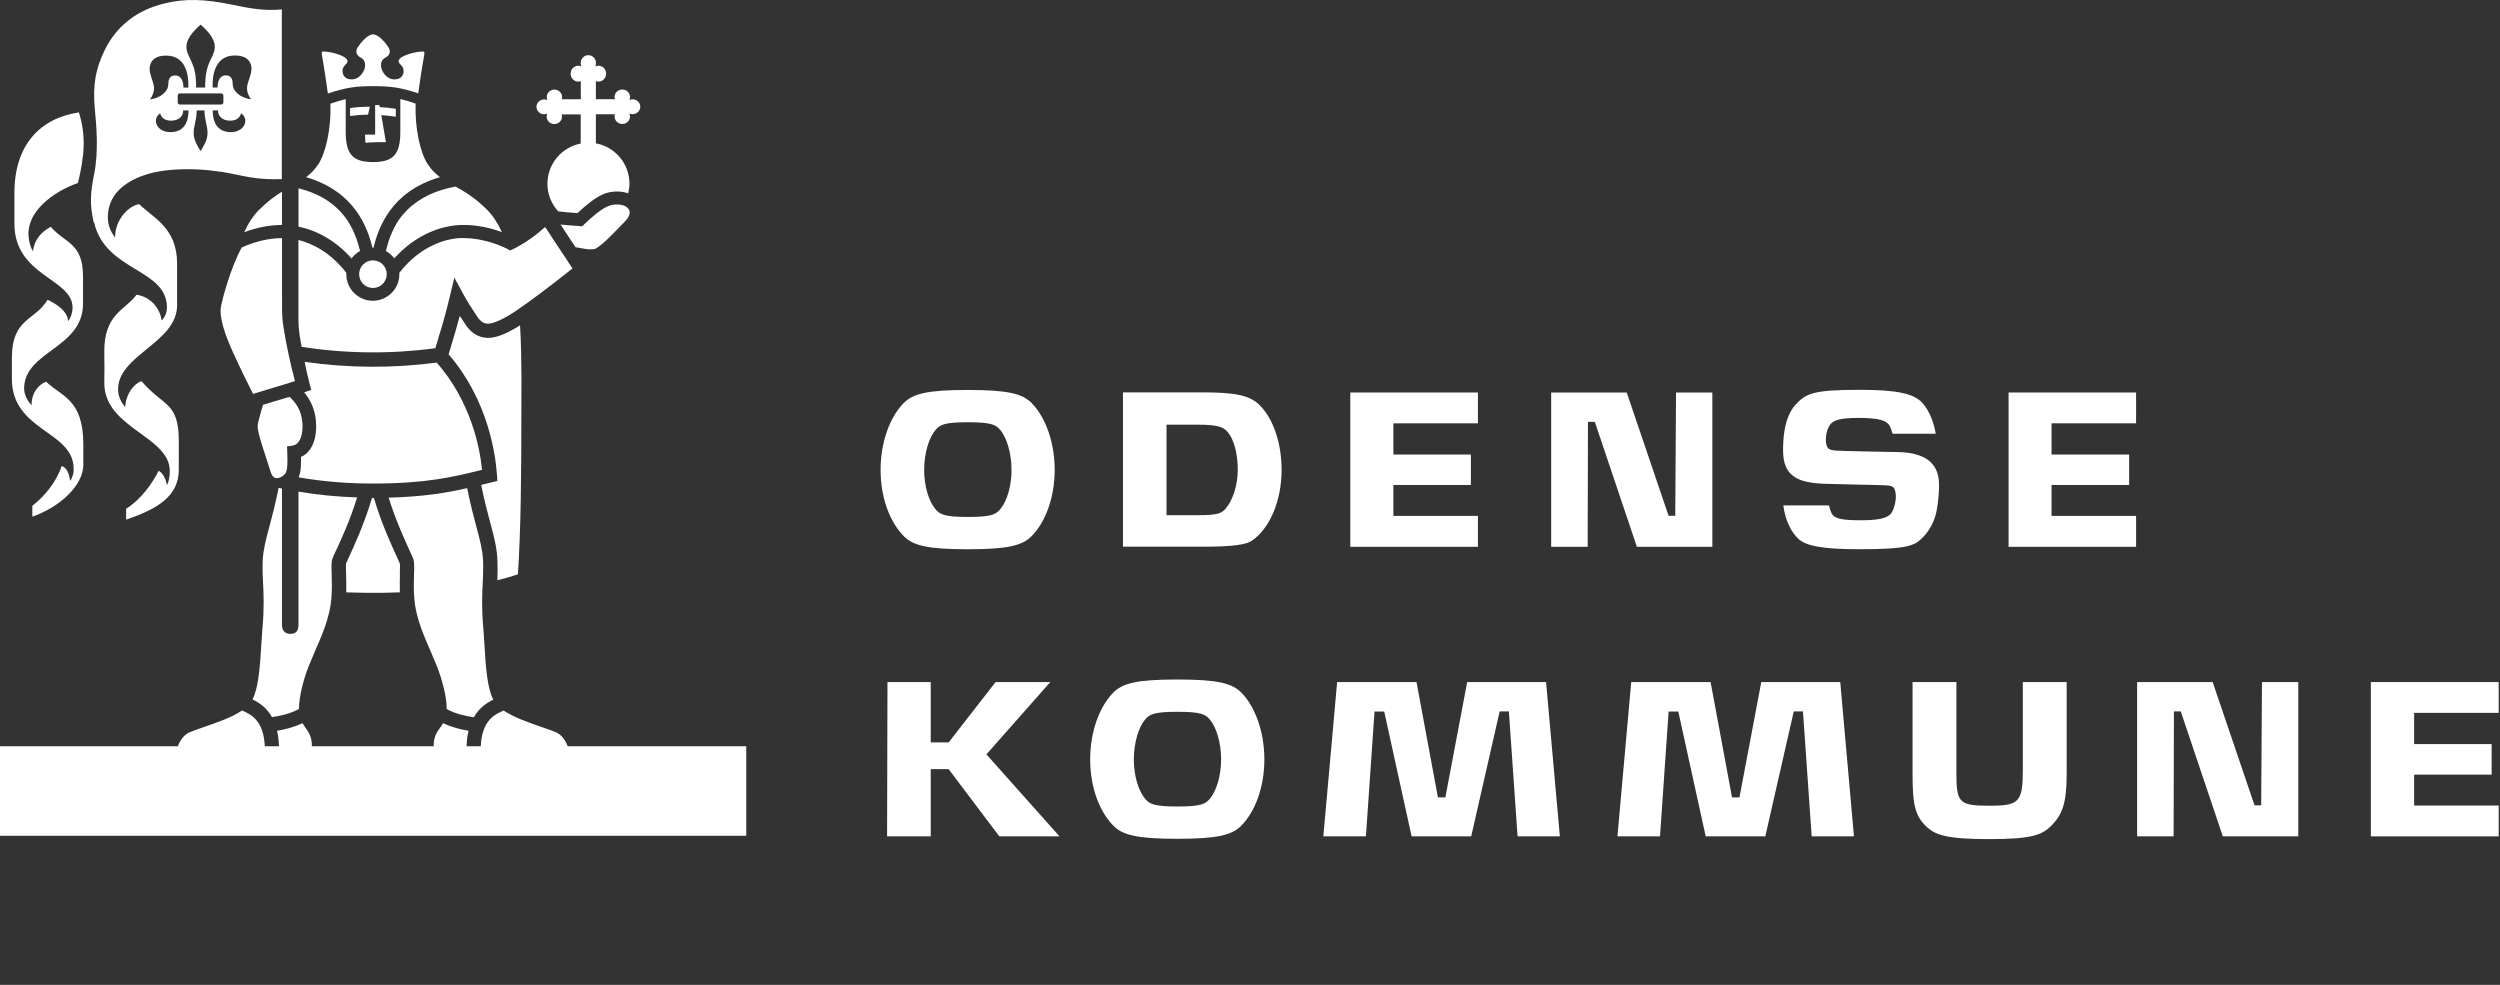
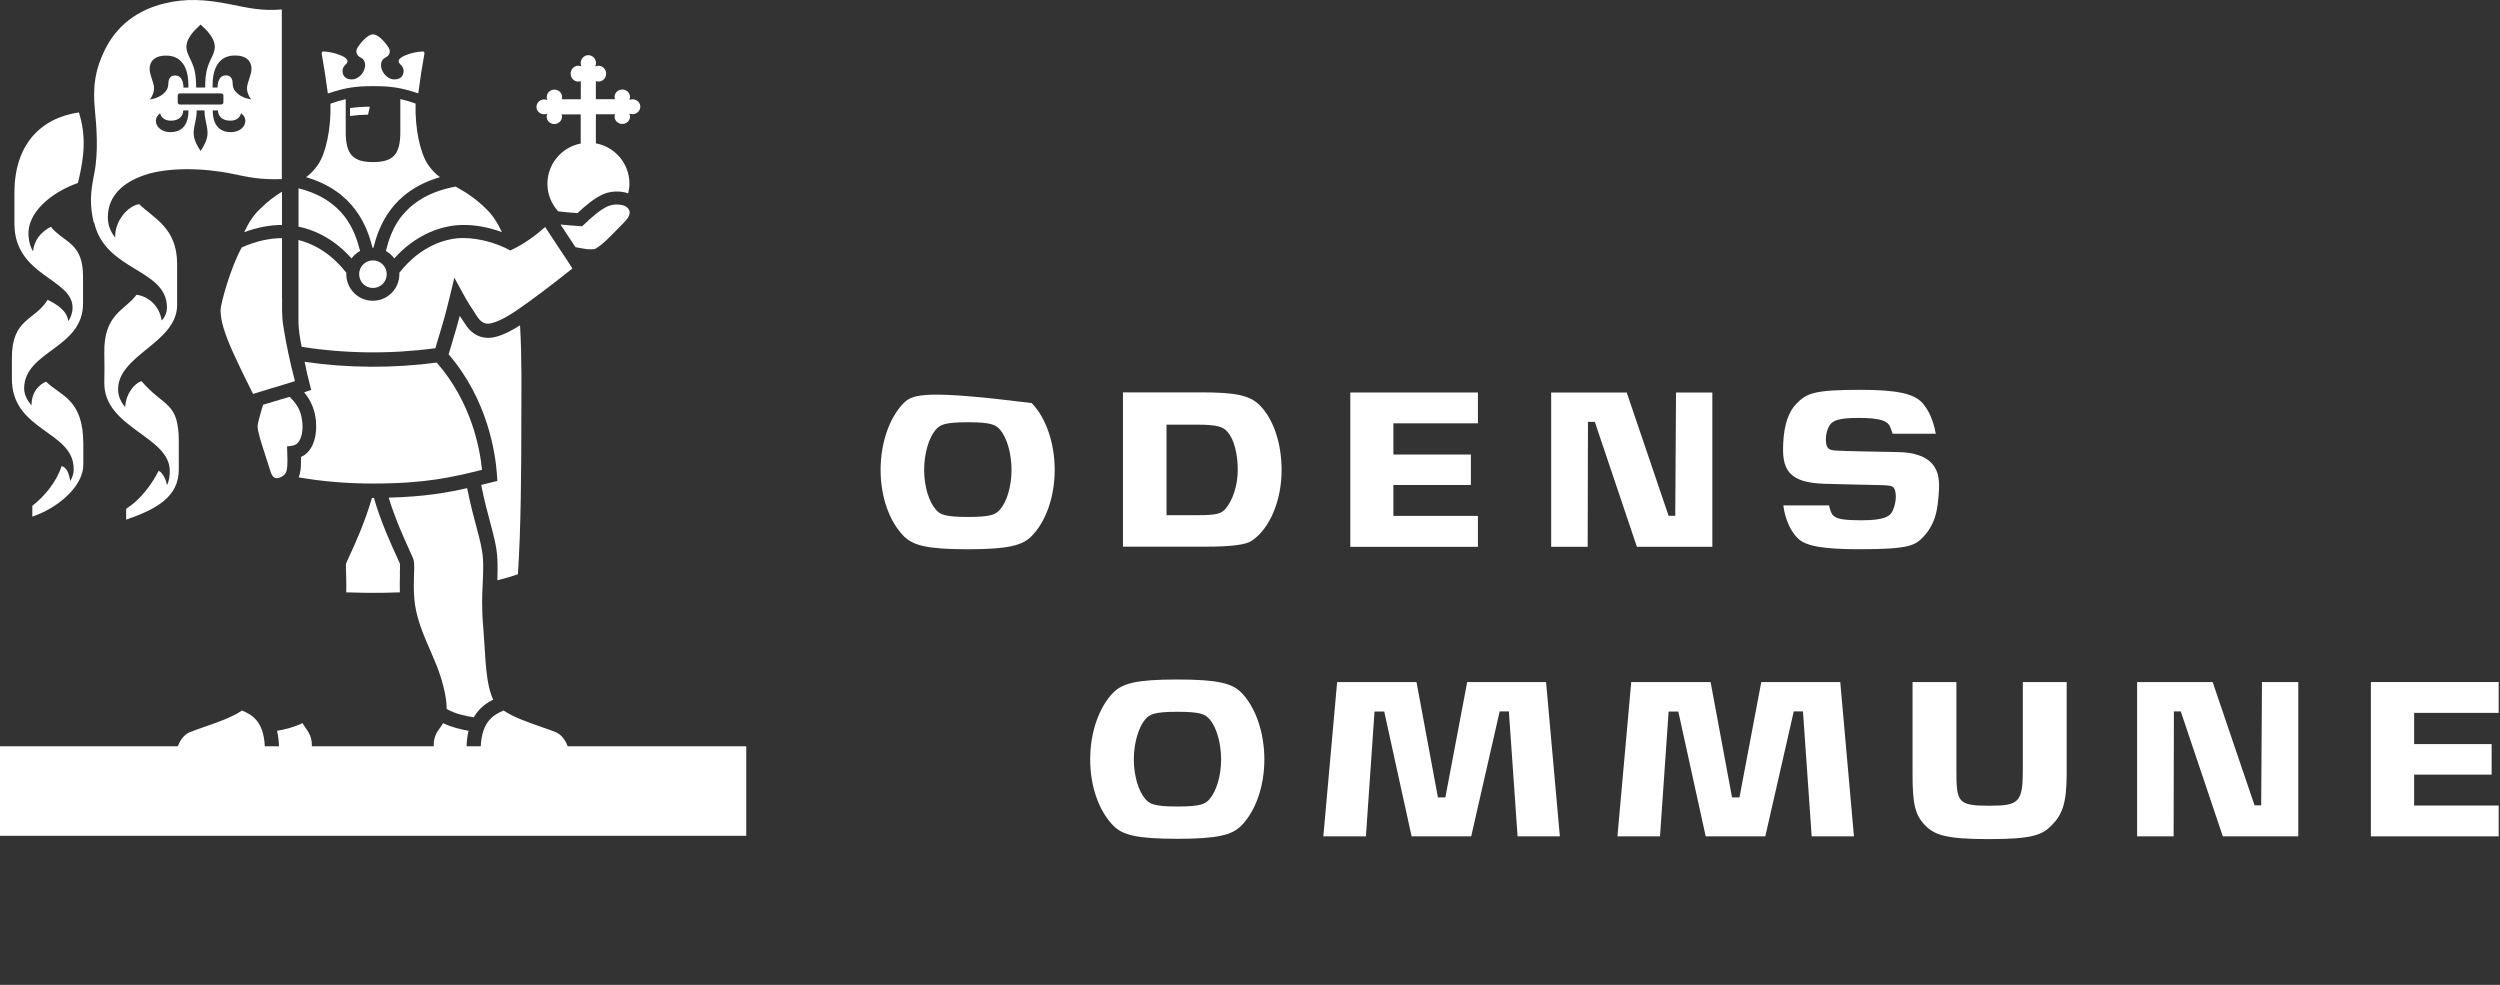
<svg xmlns="http://www.w3.org/2000/svg" width="363" height="143" viewBox="0 0 363 143" fill="none">
  <rect x="0" y="0" width="363" height="143" fill="#333333" stroke="none" />
  <path d="M293.716 111.707C293.716 116.481 293.19 116.992 288.871 116.992C284.21 116.992 284.068 116.495 284.068 111.707V99.033H277.703V112.389C277.703 116.751 278.058 118.314 279.521 119.834C280.9 121.241 282.534 121.838 288.814 121.838C295.094 121.838 296.529 121.241 297.907 119.834C299.385 118.314 300.081 116.765 300.081 112.389V99.033H293.716V111.707Z" fill="white" />
-   <path d="M152.505 99.033H144.562L137.742 107.799H135.142V99.033H128.862L128.805 121.44H135.142V111.678H137.742L145.102 121.44H153.84L143.226 109.533L152.505 99.033Z" fill="white" />
  <path d="M214.594 61.466V56.991H196.066V79.398H214.594V74.908H202.318V70.418H213.571V65.999H202.318V61.466H214.594Z" fill="white" />
-   <path d="M291.646 79.398H310.16V74.908H297.884V70.418H309.151V65.999H297.884V61.466H310.16V56.991H291.646V79.398Z" fill="white" />
  <path d="M362.808 103.508V99.033H344.251V121.44H362.808V116.964H350.532V112.474H361.785V108.041H350.532V103.508H362.808Z" fill="white" />
-   <path d="M135.862 73.969C134.882 72.847 134.186 70.63 134.186 68.229C134.186 65.828 134.882 63.526 135.862 62.404C136.473 61.693 137.084 61.309 140.537 61.309C143.99 61.309 144.586 61.693 145.212 62.404C146.192 63.526 146.874 65.828 146.874 68.229C146.874 70.63 146.192 72.847 145.212 73.969C144.586 74.68 143.99 75.063 140.537 75.063C137.084 75.063 136.473 74.68 135.862 73.969ZM149.801 77.834C151.804 75.802 153.14 72.25 153.14 68.229C153.14 64.208 151.804 60.571 149.801 58.525C148.465 57.189 146.462 56.621 140.508 56.621C134.555 56.621 132.537 57.189 131.216 58.525C129.198 60.571 127.863 64.194 127.863 68.229C127.863 72.264 129.198 75.788 131.216 77.834C132.537 79.184 134.555 79.752 140.508 79.752C146.462 79.752 148.48 79.184 149.801 77.834Z" fill="white" />
+   <path d="M135.862 73.969C134.882 72.847 134.186 70.63 134.186 68.229C134.186 65.828 134.882 63.526 135.862 62.404C136.473 61.693 137.084 61.309 140.537 61.309C143.99 61.309 144.586 61.693 145.212 62.404C146.192 63.526 146.874 65.828 146.874 68.229C146.874 70.63 146.192 72.847 145.212 73.969C144.586 74.68 143.99 75.063 140.537 75.063C137.084 75.063 136.473 74.68 135.862 73.969ZM149.801 77.834C151.804 75.802 153.14 72.25 153.14 68.229C153.14 64.208 151.804 60.571 149.801 58.525C134.555 56.621 132.537 57.189 131.216 58.525C129.198 60.571 127.863 64.194 127.863 68.229C127.863 72.264 129.198 75.788 131.216 77.834C132.537 79.184 134.555 79.752 140.508 79.752C146.462 79.752 148.48 79.184 149.801 77.834Z" fill="white" />
  <path d="M178.004 73.81C177.35 74.577 176.753 74.805 173.897 74.805H169.379V61.661H173.897C176.867 61.661 177.634 62.017 178.231 62.699C179.183 63.779 179.723 65.896 179.723 68.226C179.723 70.556 178.941 72.702 178.004 73.796M186.088 68.24C186.088 64.319 184.881 60.809 182.906 58.834C181.442 57.37 179.325 56.973 174.423 56.973H163.056V79.38H174.693C179.155 79.38 180.945 79.067 181.783 78.499C184.312 76.794 186.088 72.801 186.088 68.24Z" fill="white" />
  <path d="M328.325 116.936H327.359L321.278 99.033H310.309V121.44H315.608L315.651 103.295H316.646L322.755 121.44H333.71V99.033H328.439L328.325 116.936Z" fill="white" />
  <path d="M243.247 74.894H242.28L236.199 56.991H225.23V79.398H230.53L230.572 61.253H231.567L237.677 79.398H248.632V56.991H243.36L243.247 74.894Z" fill="white" />
  <path d="M175.643 116.011C175.032 116.722 174.421 117.105 170.968 117.105C167.515 117.105 166.919 116.722 166.293 116.011C165.327 114.889 164.631 112.672 164.631 110.271C164.631 107.87 165.327 105.568 166.293 104.446C166.919 103.735 167.515 103.351 170.968 103.351C174.421 103.351 175.017 103.735 175.643 104.446C176.623 105.568 177.305 107.856 177.305 110.271C177.305 112.687 176.609 114.889 175.643 116.011ZM170.94 98.663C164.986 98.663 162.969 99.231 161.647 100.567C159.63 102.613 158.294 106.236 158.294 110.271C158.294 114.306 159.63 117.83 161.647 119.876C162.969 121.226 164.986 121.794 170.94 121.794C176.893 121.794 178.911 121.226 180.246 119.876C182.25 117.844 183.585 114.292 183.585 110.271C183.585 106.25 182.25 102.613 180.246 100.567C178.911 99.231 176.907 98.663 170.94 98.663Z" fill="white" />
  <path d="M213.036 99.033L209.867 115.785H208.787L205.676 99.033H194.152L192.149 121.44H198.33L199.58 103.31H200.987L204.965 121.44H213.618L217.753 103.295H219.088L220.353 121.44H226.491L224.488 99.033H213.036Z" fill="white" />
  <path d="M255.738 99.033L252.57 115.785H251.49L248.378 99.033H236.855L234.852 121.44H241.032L242.283 103.31H243.689L247.668 121.44H256.321L260.456 103.295H261.791L263.056 121.44H269.194L267.205 99.033H255.738Z" fill="white" />
  <path d="M270.079 56.603C263.358 56.603 262.306 57.1 260.8 58.663C259.706 59.786 259.039 61.704 258.925 64.332C258.854 65.938 258.868 67.6 259.962 68.751C260.886 69.732 262.449 70.144 264.807 70.243C266.086 70.3 272.423 70.414 273.247 70.442C274.839 70.499 275.066 70.584 275.236 71.579C275.393 72.502 275.066 73.781 274.682 74.406C274.327 74.975 273.546 75.543 270.377 75.543C267.606 75.543 266.597 75.358 266.086 74.747C265.901 74.52 265.731 74.051 265.574 73.383H258.939C259.067 74.421 259.337 75.387 259.749 76.268C260.118 77.063 260.587 77.745 261.113 78.228C262.25 79.308 264.836 79.749 269.993 79.749C277.24 79.749 278.064 79.195 279.257 77.959C280.067 77.106 280.636 76.126 280.991 74.975C281.332 73.867 281.446 72.545 281.517 71.437C281.559 70.797 281.588 70.059 281.46 69.32C281.318 68.496 281.005 67.828 280.508 67.288C280.067 66.791 279.442 66.407 278.689 66.137C277.837 65.824 276.771 65.654 275.521 65.64L271.84 65.569C268.345 65.498 267.535 65.483 266.64 65.427C265.674 65.37 265.233 65.213 265.134 64.233C265.035 63.309 265.305 62.258 265.702 61.704C266.171 61.05 266.995 60.681 269.894 60.681C271.372 60.681 272.437 60.78 273.162 60.993C273.787 61.178 274.156 61.434 274.384 61.832C274.497 62.045 274.682 62.571 274.81 62.983H281.076C280.749 61.121 280.081 59.587 279.144 58.521C277.922 57.143 275.393 56.603 270.121 56.603" fill="white" />
-   <path d="M57.483 15.796C56.716 15.682 55.934 15.597 55.139 15.554L55.082 15.256H54.471V19.547H52.993L53.064 20.726C53.064 20.726 54.243 20.641 54.741 20.641H56.034L55.366 16.719C56.076 16.762 56.773 16.847 57.469 16.947V15.796H57.483Z" fill="white" />
  <path d="M50.827 15.706V16.843C51.637 16.729 52.503 16.658 53.441 16.644L53.697 15.493C52.674 15.493 51.722 15.564 50.841 15.692L50.827 15.706Z" fill="white" />
  <path d="M54.093 35.98C54.093 35.98 54.135 35.98 54.149 35.98C54.178 35.98 54.206 35.98 54.22 35.98C54.973 33.011 56.778 27.796 63.882 25.722C63.229 25.239 62.646 24.656 62.092 23.818C61.012 22.184 60.231 18.632 60.344 15.037C59.492 14.739 58.781 14.525 58.128 14.383V19.172C58.128 22.454 57.062 23.534 54.163 23.534C51.265 23.534 50.199 22.44 50.199 19.172V14.398C49.532 14.554 48.821 14.753 47.983 15.051C48.096 18.646 47.315 22.184 46.235 23.818C45.681 24.656 45.098 25.239 44.445 25.722C51.521 27.81 53.339 32.997 54.093 35.98Z" fill="white" />
  <path d="M47.619 13.574C50.318 12.664 51.839 12.508 54.183 12.508C56.527 12.508 58.119 12.664 60.733 13.559C61.003 11.514 61.273 9.737 61.6 7.947C61.657 7.635 61.657 7.45 61.287 7.478C59.938 7.563 58.73 8.032 58.346 8.288C58.005 8.515 57.678 8.856 58.033 9.24C58.389 9.624 58.602 9.808 58.602 10.306C58.602 10.576 58.531 11.528 57.252 11.528C56.13 11.528 55.32 10.348 55.32 9.467C55.32 8.586 55.945 8.388 56.144 8.26C56.4 8.103 56.854 7.606 56.414 6.896C56.059 6.327 55.007 4.992 54.169 4.992C53.33 4.992 52.279 6.327 51.924 6.896C51.483 7.606 51.952 8.089 52.194 8.26C52.407 8.388 53.018 8.586 53.018 9.467C53.018 10.348 52.194 11.528 51.086 11.528C49.807 11.528 49.736 10.576 49.736 10.306C49.736 9.808 49.949 9.624 50.304 9.24C50.659 8.856 50.332 8.515 49.991 8.288C49.594 8.032 48.4 7.563 47.05 7.478C46.681 7.45 46.695 7.635 46.738 7.947C47.05 9.737 47.334 11.514 47.604 13.559L47.619 13.574Z" fill="white" />
  <path d="M58.502 31.151C57.834 31.946 57.294 32.841 56.853 33.893C56.441 34.845 56.2 35.768 56.029 36.45C56.512 36.72 56.924 37.09 57.251 37.516C58.757 35.839 60.491 34.561 62.409 33.722C63.986 33.04 65.322 32.799 66.174 32.714C68.263 32.515 70.65 32.87 72.881 33.708C72.284 32.401 71.559 31.293 70.678 30.412C68.931 28.692 67.453 27.812 66.146 27.087C64.37 27.428 62.75 27.982 61.443 28.735C60.292 29.389 59.312 30.199 58.516 31.165L58.502 31.151Z" fill="white" />
  <path d="M88.339 29.912C87.174 30.41 85.909 31.546 84.815 32.584L84.531 32.853L84.133 32.825C83.181 32.768 82.201 32.683 81.391 32.598L82.499 34.289C82.854 34.828 83.224 35.368 83.564 35.894L84.204 36.008L85.213 36.178C85.767 36.221 86.222 36.178 86.335 36.164C86.705 36.036 87.628 35.354 88.808 34.132L89.689 33.237C90.299 32.626 90.996 31.93 91.18 31.617C91.621 30.85 91.408 30.466 91.095 30.154C90.541 29.6 89.148 29.571 88.324 29.927L88.339 29.912Z" fill="white" />
  <path d="M79.004 16.592C79.175 16.592 79.331 16.55 79.473 16.493C79.416 16.635 79.374 16.777 79.374 16.933C79.374 17.53 79.871 18.013 80.482 18.013C81.093 18.013 81.604 17.53 81.604 16.933C81.604 16.82 81.576 16.706 81.548 16.607H84.318V20.841C81.576 21.366 79.487 23.782 79.487 26.68C79.487 28.229 80.084 29.636 81.05 30.687C81.818 30.773 82.841 30.886 83.849 30.943C85 29.863 86.308 28.755 87.615 28.186C88.652 27.746 90.059 27.661 91.21 28.073C91.323 27.618 91.394 27.149 91.394 26.666C91.394 23.739 89.291 21.324 86.521 20.812V16.592H89.291C89.263 16.692 89.234 16.805 89.234 16.919C89.234 17.516 89.732 17.999 90.357 17.999C90.982 17.999 91.479 17.516 91.479 16.919C91.479 16.763 91.437 16.607 91.38 16.479C91.522 16.535 91.678 16.578 91.849 16.578C92.46 16.578 92.971 16.095 92.971 15.498C92.971 14.901 92.474 14.418 91.849 14.418C91.678 14.418 91.522 14.461 91.38 14.518C91.437 14.376 91.479 14.234 91.479 14.077C91.479 13.481 90.982 12.998 90.357 12.998C89.732 12.998 89.234 13.481 89.234 14.077C89.234 14.191 89.263 14.305 89.291 14.404H86.521V11.775C86.634 11.818 86.762 11.847 86.89 11.847C87.501 11.847 88.013 11.335 88.013 10.696C88.013 10.056 87.515 9.545 86.89 9.545C86.72 9.545 86.578 9.587 86.435 9.644C86.506 9.502 86.535 9.332 86.535 9.161C86.535 8.522 86.037 8.01 85.427 8.01C84.816 8.01 84.318 8.522 84.318 9.161C84.318 9.332 84.361 9.488 84.418 9.644C84.276 9.573 84.119 9.545 83.963 9.545C83.352 9.545 82.855 10.056 82.855 10.696C82.855 11.335 83.352 11.847 83.963 11.847C84.091 11.847 84.219 11.818 84.332 11.775V14.418H81.562C81.59 14.319 81.619 14.205 81.619 14.091C81.619 13.495 81.121 13.012 80.496 13.012C79.871 13.012 79.388 13.495 79.388 14.091C79.388 14.248 79.43 14.404 79.487 14.532C79.345 14.475 79.189 14.433 79.019 14.433C78.407 14.433 77.896 14.916 77.896 15.512C77.896 16.109 78.393 16.592 79.019 16.592H79.004Z" fill="white" />
  <path d="M63.214 50.576L63.725 48.843C64.265 47.081 64.649 45.816 65.345 42.918L65.97 40.318L67.249 42.662C67.974 43.983 68.386 44.594 68.741 45.12L69.224 45.873C69.835 46.853 70.418 46.996 70.858 46.996C71.156 46.996 72.336 46.882 74.964 45.106C77.01 43.713 79.895 41.554 83.12 38.982C82.495 38.002 81.628 36.709 80.776 35.43C80.776 35.43 79.824 33.966 79.156 32.958C77.948 34.037 76.272 35.359 74.098 36.368C71.782 35.089 68.741 34.378 66.34 34.606C64.876 34.748 61.182 35.515 57.985 39.607C57.985 39.678 57.985 39.749 57.985 39.82C57.985 41.937 56.266 43.671 54.135 43.671C52.003 43.671 50.284 41.937 50.284 39.82C50.284 39.749 50.284 39.678 50.284 39.607C47.897 36.552 45.254 35.33 43.336 34.847V46.498C43.336 47.976 43.592 49.283 43.805 50.363C50.213 51.358 56.721 51.429 63.2 50.562L63.214 50.576Z" fill="white" />
  <path d="M54.151 37.808C53.043 37.808 52.148 38.703 52.148 39.812C52.148 40.92 53.043 41.815 54.151 41.815C55.259 41.815 56.154 40.92 56.154 39.812C56.154 38.703 55.259 37.808 54.151 37.808Z" fill="white" />
  <path d="M10.705 68.125C10.705 68.764 10.507 69.333 10.194 69.844C10.038 68.835 9.739 67.898 8.944 67.67C8.219 69.972 6.4 72.132 4.695 73.439V75.016C8.674 73.652 12.098 70.469 12.098 67.5V64.473C12.098 57.909 8.816 57.511 6.699 55.422C5.747 55.778 4.567 56.886 4.582 58.847C4.027 58.236 3.487 57.341 3.502 56.332C3.615 50.932 12.055 50.592 12.055 44.084V40.134C12.055 35.189 9.327 35.289 7.381 32.93C6.002 33.655 4.965 34.806 4.795 36.497C4.425 35.886 4.212 35.204 4.141 34.237C3.9 30.827 7.48 27.929 11.316 26.565C12.283 22.615 12.51 19.716 11.459 16.32C5.903 17.144 2.095 20.966 2.095 28C2.095 29.421 2.095 30.699 2.095 32.49C2.095 40.105 10.535 40.432 10.535 44.652C10.535 45.405 10.293 46.059 9.924 46.642C9.725 45.079 8.219 44.169 6.912 43.53C5.065 46.599 1.726 46.173 1.726 51.97V55.01C1.726 62.626 10.691 62.555 10.691 68.054L10.705 68.125Z" fill="white" />
  <path d="M80.748 106.336C80.236 106.109 79.455 105.839 78.616 105.555C76.684 104.887 74.553 104.134 73.118 103.167C71.782 103.75 69.978 104.645 69.807 108.354H67.747C67.775 107.501 67.875 106.762 68.031 106.109C66.965 105.924 65.63 105.626 64.337 105C64.18 105.27 64.024 105.498 63.868 105.711C63.541 106.165 63.257 106.563 63.086 107.245C63.015 107.544 62.973 107.842 62.973 108.126C62.973 108.197 62.973 108.268 62.987 108.354H45.269C45.269 108.283 45.283 108.212 45.283 108.126C45.283 107.828 45.24 107.53 45.169 107.245C44.999 106.578 44.715 106.18 44.388 105.711C44.231 105.498 44.075 105.256 43.919 105C42.626 105.626 41.29 105.938 40.225 106.109C40.381 106.762 40.48 107.501 40.509 108.354H38.449C38.278 104.631 36.488 103.736 35.138 103.167C33.703 104.148 31.586 104.887 29.639 105.555C28.815 105.839 28.019 106.123 27.508 106.336C26.769 106.663 26.186 107.387 25.831 108.354H0V121.355H108.355V108.354H82.424C82.069 107.387 81.486 106.663 80.748 106.336Z" fill="white" />
  <path d="M40.948 43.386V34.577C39.115 34.577 37.055 35.046 35.108 35.927C33.474 38.825 32.025 44.154 32.025 45.035C32.025 46.512 32.579 48.402 33.844 51.187C34.909 53.546 36.145 56.004 36.742 57.197C37.666 56.913 39.243 56.43 39.243 56.43C40.493 56.061 41.871 55.648 42.824 55.336C42.141 52.722 41.545 49.965 41.147 47.407C40.891 45.802 40.962 44.651 40.962 43.386H40.948Z" fill="white" />
  <path d="M68.796 104.156C69.577 102.764 70.685 102.054 71.623 101.585C70.771 99.936 70.529 97.024 70.33 93.443L70.188 91.355C70.046 89.834 70.003 88.598 70.003 87.504C70.003 86.41 70.046 85.557 70.089 84.719C70.117 83.966 70.16 83.241 70.16 82.488C70.16 82.091 70.16 81.678 70.131 81.252C70.046 79.76 69.677 78.368 69.165 76.464C68.767 74.986 68.298 73.196 67.829 70.88C64.888 71.548 61.507 72.13 56.434 72.258C57.429 75.484 58.793 78.439 59.489 79.973C59.816 80.698 59.958 80.996 60.029 81.21C60.114 81.494 60.142 81.835 60.142 82.332C60.142 82.63 60.142 82.986 60.114 83.426C60.1 83.923 60.086 84.478 60.086 85.074C60.086 86.239 60.157 87.532 60.427 88.726C60.924 90.9 61.649 92.548 62.416 94.296L63.496 96.867C64.078 98.374 64.86 100.988 64.86 102.906C64.86 102.92 64.86 102.935 64.86 102.949C66.167 103.688 67.645 103.972 68.781 104.142L68.796 104.156Z" fill="white" />
-   <path d="M48.783 79.971C49.48 78.451 50.858 75.495 51.853 72.227C48.968 72.128 46.155 71.858 43.342 71.389V90.628C43.342 91.565 43.043 92.034 42.191 92.034C41.239 92.034 40.94 91.438 40.94 90.67V70.934C40.77 70.906 40.614 70.863 40.457 70.835C39.988 73.165 39.52 74.956 39.122 76.433C38.61 78.351 38.241 79.73 38.156 81.222C38.127 81.648 38.127 82.06 38.127 82.458C38.127 83.211 38.156 83.935 38.198 84.688C38.241 85.527 38.283 86.422 38.283 87.473C38.283 88.525 38.241 89.803 38.099 91.324L37.957 93.412C37.743 96.993 37.516 99.906 36.664 101.554C37.616 102.023 38.71 102.733 39.491 104.126C40.628 103.955 42.105 103.671 43.413 102.932C43.413 102.918 43.413 102.904 43.413 102.875C43.413 100.957 44.194 98.343 44.777 96.837L45.856 94.265C46.624 92.517 47.349 90.869 47.846 88.695C48.116 87.502 48.187 86.209 48.187 85.044C48.187 84.447 48.173 83.893 48.158 83.395C48.158 82.955 48.13 82.6 48.13 82.301C48.13 81.804 48.158 81.463 48.244 81.179C48.315 80.966 48.443 80.667 48.769 79.957L48.783 79.971Z" fill="white" />
  <path d="M42.05 57.619C41.353 57.832 40.572 58.06 39.805 58.287L38.199 58.77C38.071 59.182 37.915 59.708 37.915 59.708C37.631 60.731 37.403 61.541 37.403 61.91C37.403 62.706 38.057 64.667 38.568 66.244L39.265 68.418C39.549 69.398 40.004 69.427 40.16 69.427C40.728 69.441 41.382 68.958 41.538 68.56C41.652 68.233 41.723 68.02 41.737 66.912C41.737 66.13 41.68 64.809 41.68 64.809C41.68 64.809 42.263 64.766 42.575 64.681C42.888 64.596 43.101 64.468 43.286 64.24C43.698 63.772 43.925 62.919 43.925 61.924C43.925 61.74 43.925 61.541 43.897 61.342C43.74 59.48 42.945 58.486 42.035 57.605L42.05 57.619Z" fill="white" />
  <path d="M51.046 37.514C51.387 37.073 51.813 36.69 52.282 36.434C51.913 34.985 51.33 33.109 50.023 31.418C49.312 30.509 48.446 29.713 47.437 29.06C46.286 28.321 44.908 27.738 43.345 27.34V32.91C45.348 33.308 48.303 34.459 51.032 37.514H51.046Z" fill="white" />
  <path d="M37.66 30.419C36.779 31.286 36.055 32.409 35.458 33.716C37.305 33.02 39.195 32.664 40.943 32.664V27.834C39.948 28.445 38.868 29.226 37.66 30.434V30.419Z" fill="white" />
  <path d="M75.499 47.242C73.552 48.478 71.989 49.089 70.824 49.06C69.446 49.032 68.309 48.321 67.471 46.943L67.03 46.275L66.988 46.218L66.76 45.863C66.377 47.313 66.064 48.35 65.737 49.444L65.141 51.447C70.867 58.111 71.947 65.912 72.16 68.952L72.216 69.819L72.202 69.833L70.341 70.288L70.085 70.359L69.872 70.416C70.327 72.718 70.81 74.494 71.194 75.929C71.719 77.889 72.131 79.438 72.216 81.143C72.273 82.323 72.245 83.331 72.216 84.255C73.268 83.999 74.277 83.701 75.2 83.388C75.641 76.923 75.698 68.157 75.698 60.995C75.698 57.102 75.797 52.144 75.513 47.27L75.499 47.242Z" fill="white" />
  <path d="M44.232 52.534C44.445 53.628 44.701 54.765 44.956 55.717L45.184 56.584L45.17 56.612L44.331 56.91L44.161 56.967C45.184 58.189 45.752 59.567 45.88 61.201C45.894 61.443 45.908 61.684 45.908 61.926C45.908 63.418 45.511 64.711 44.8 65.535C44.502 65.89 44.133 66.16 43.706 66.345C43.706 66.558 43.706 66.743 43.706 66.913C43.706 68.164 43.607 68.632 43.394 69.243C43.394 69.243 43.394 69.272 43.379 69.286V69.315C46.932 69.925 50.455 70.21 54.15 70.21C61.907 70.21 65.744 69.258 69.822 68.263L69.992 68.221C69.665 64.924 68.372 58.317 63.414 52.648C57.034 53.486 50.555 53.458 44.218 52.534H44.232Z" fill="white" />
  <path d="M58.057 83.366C58.071 82.755 58.1 82.002 58.057 81.817C58.057 81.789 57.617 80.837 57.617 80.837C56.878 79.231 55.329 75.878 54.292 72.297H54.079H54.008C52.956 75.935 51.422 79.26 50.683 80.851L50.47 81.32L50.328 81.647C50.285 81.746 50.271 81.775 50.256 81.789C50.242 81.86 50.228 82.03 50.228 82.3C50.228 82.613 50.228 82.982 50.256 83.338C50.271 83.877 50.285 84.46 50.285 85.071C50.285 85.398 50.285 85.71 50.271 86.009C52.004 86.066 53.382 86.08 54.178 86.08C54.974 86.08 56.338 86.08 58.057 86.009C58.029 85.028 58.057 84.091 58.071 83.338L58.057 83.366Z" fill="white" />
  <path d="M13.668 32.3C15.303 39.447 24.24 38.964 24.24 44.647C24.24 45.315 23.984 46.054 23.472 46.537C23.146 44.306 21.426 42.999 19.821 42.8C18.187 45.059 15.033 45.557 15.146 51.283C15.175 52.718 15.175 54.267 15.146 55.517C15.033 62.152 24.652 63.303 24.652 68.376C24.652 69.157 24.538 69.896 24.24 70.436C24.112 69.64 23.643 68.631 23.032 68.362C22.151 70.109 20.574 72.439 18.315 73.874V75.452C22.847 73.903 25.959 72.07 25.959 68.191V64.056C25.959 58.302 23.771 59.112 20.545 55.346C19.522 55.645 18.286 57.137 18.173 59.112C17.562 58.373 17.178 57.563 17.15 56.696C16.951 51.553 25.717 49.848 25.717 44.292C25.717 42.317 25.717 40.186 25.717 38.31C25.717 33.124 22.364 31.717 20.204 29.643C18.499 29.913 16.638 32.144 16.723 34.502C16.112 33.721 15.658 32.755 15.658 31.561C15.658 28.393 17.917 26.474 20.972 25.423C24.353 24.258 29.596 24.372 33.745 25.238C36.189 25.75 37.752 26.105 40.921 26.006V1.368C38.164 1.638 35.891 1.126 33.589 0.657C29.753 -0.124 26.982 -0.238 23.984 0.473C19.92 1.425 16.908 3.769 15.203 7.279C13.882 10.007 13.427 12.309 13.782 16.003C13.995 18.191 14.336 21.942 13.683 25.21C13.086 28.18 13.029 29.742 13.612 32.328L13.668 32.3ZM22.364 12.649C22.279 11.84 21.725 10.873 21.725 9.992C21.725 9.424 21.966 8.074 24.112 8.074C27.579 8.074 27.351 12.095 27.351 12.72H26.641C26.641 12.237 26.527 10.959 25.433 10.959C24.865 10.959 24.609 11.271 24.51 11.627C24.339 12.252 24.652 12.792 23.7 13.63C23.16 14.099 22.421 14.354 21.767 14.44C22.123 13.985 22.421 13.303 22.35 12.649H22.364ZM28.076 9.651C27.664 8.43 27.067 7.747 27.067 6.81C27.067 5.304 28.673 4.025 29.127 3.57C29.582 4.011 31.188 5.304 31.188 6.81C31.188 7.747 30.591 8.43 30.179 9.651C29.767 10.873 29.795 12.323 29.795 12.706H28.474C28.474 12.309 28.502 10.873 28.09 9.651H28.076ZM26.598 16.031H27.366C27.366 16.599 27.366 19.185 24.765 19.185C23.259 19.185 22.634 18.233 22.634 17.58C22.634 16.997 22.947 16.685 23.259 16.443C23.33 16.813 23.686 17.523 24.822 17.523C26.129 17.523 26.627 16.699 26.598 16.031ZM29.696 16.031C29.696 17.438 30.136 18.233 30.136 19.299C30.136 20.365 29.554 21.246 29.127 21.928C28.701 21.26 28.119 20.365 28.119 19.299C28.119 18.233 28.559 17.438 28.559 16.031H29.696ZM35.621 17.58C35.621 18.233 34.996 19.185 33.489 19.185C30.904 19.185 30.889 16.599 30.889 16.031H31.657C31.628 16.699 32.126 17.523 33.433 17.523C34.569 17.523 34.925 16.813 34.996 16.443C35.308 16.671 35.621 16.997 35.621 17.58ZM34.129 8.06C36.289 8.06 36.516 9.424 36.516 9.978C36.516 10.859 35.962 11.825 35.877 12.635C35.806 13.289 36.104 13.971 36.459 14.425C35.82 14.34 35.067 14.085 34.527 13.616C33.56 12.763 33.887 12.223 33.717 11.612C33.617 11.257 33.362 10.944 32.793 10.944C31.699 10.944 31.585 12.237 31.585 12.706H30.875C30.875 12.081 30.648 8.06 34.115 8.06H34.129ZM26.129 15.179C25.945 15.179 25.803 15.037 25.803 14.852V13.886C25.803 13.701 25.945 13.559 26.129 13.559H32.111C32.296 13.559 32.438 13.701 32.438 13.886V14.852C32.438 15.037 32.296 15.179 32.111 15.179H26.129Z" fill="white" />
</svg>